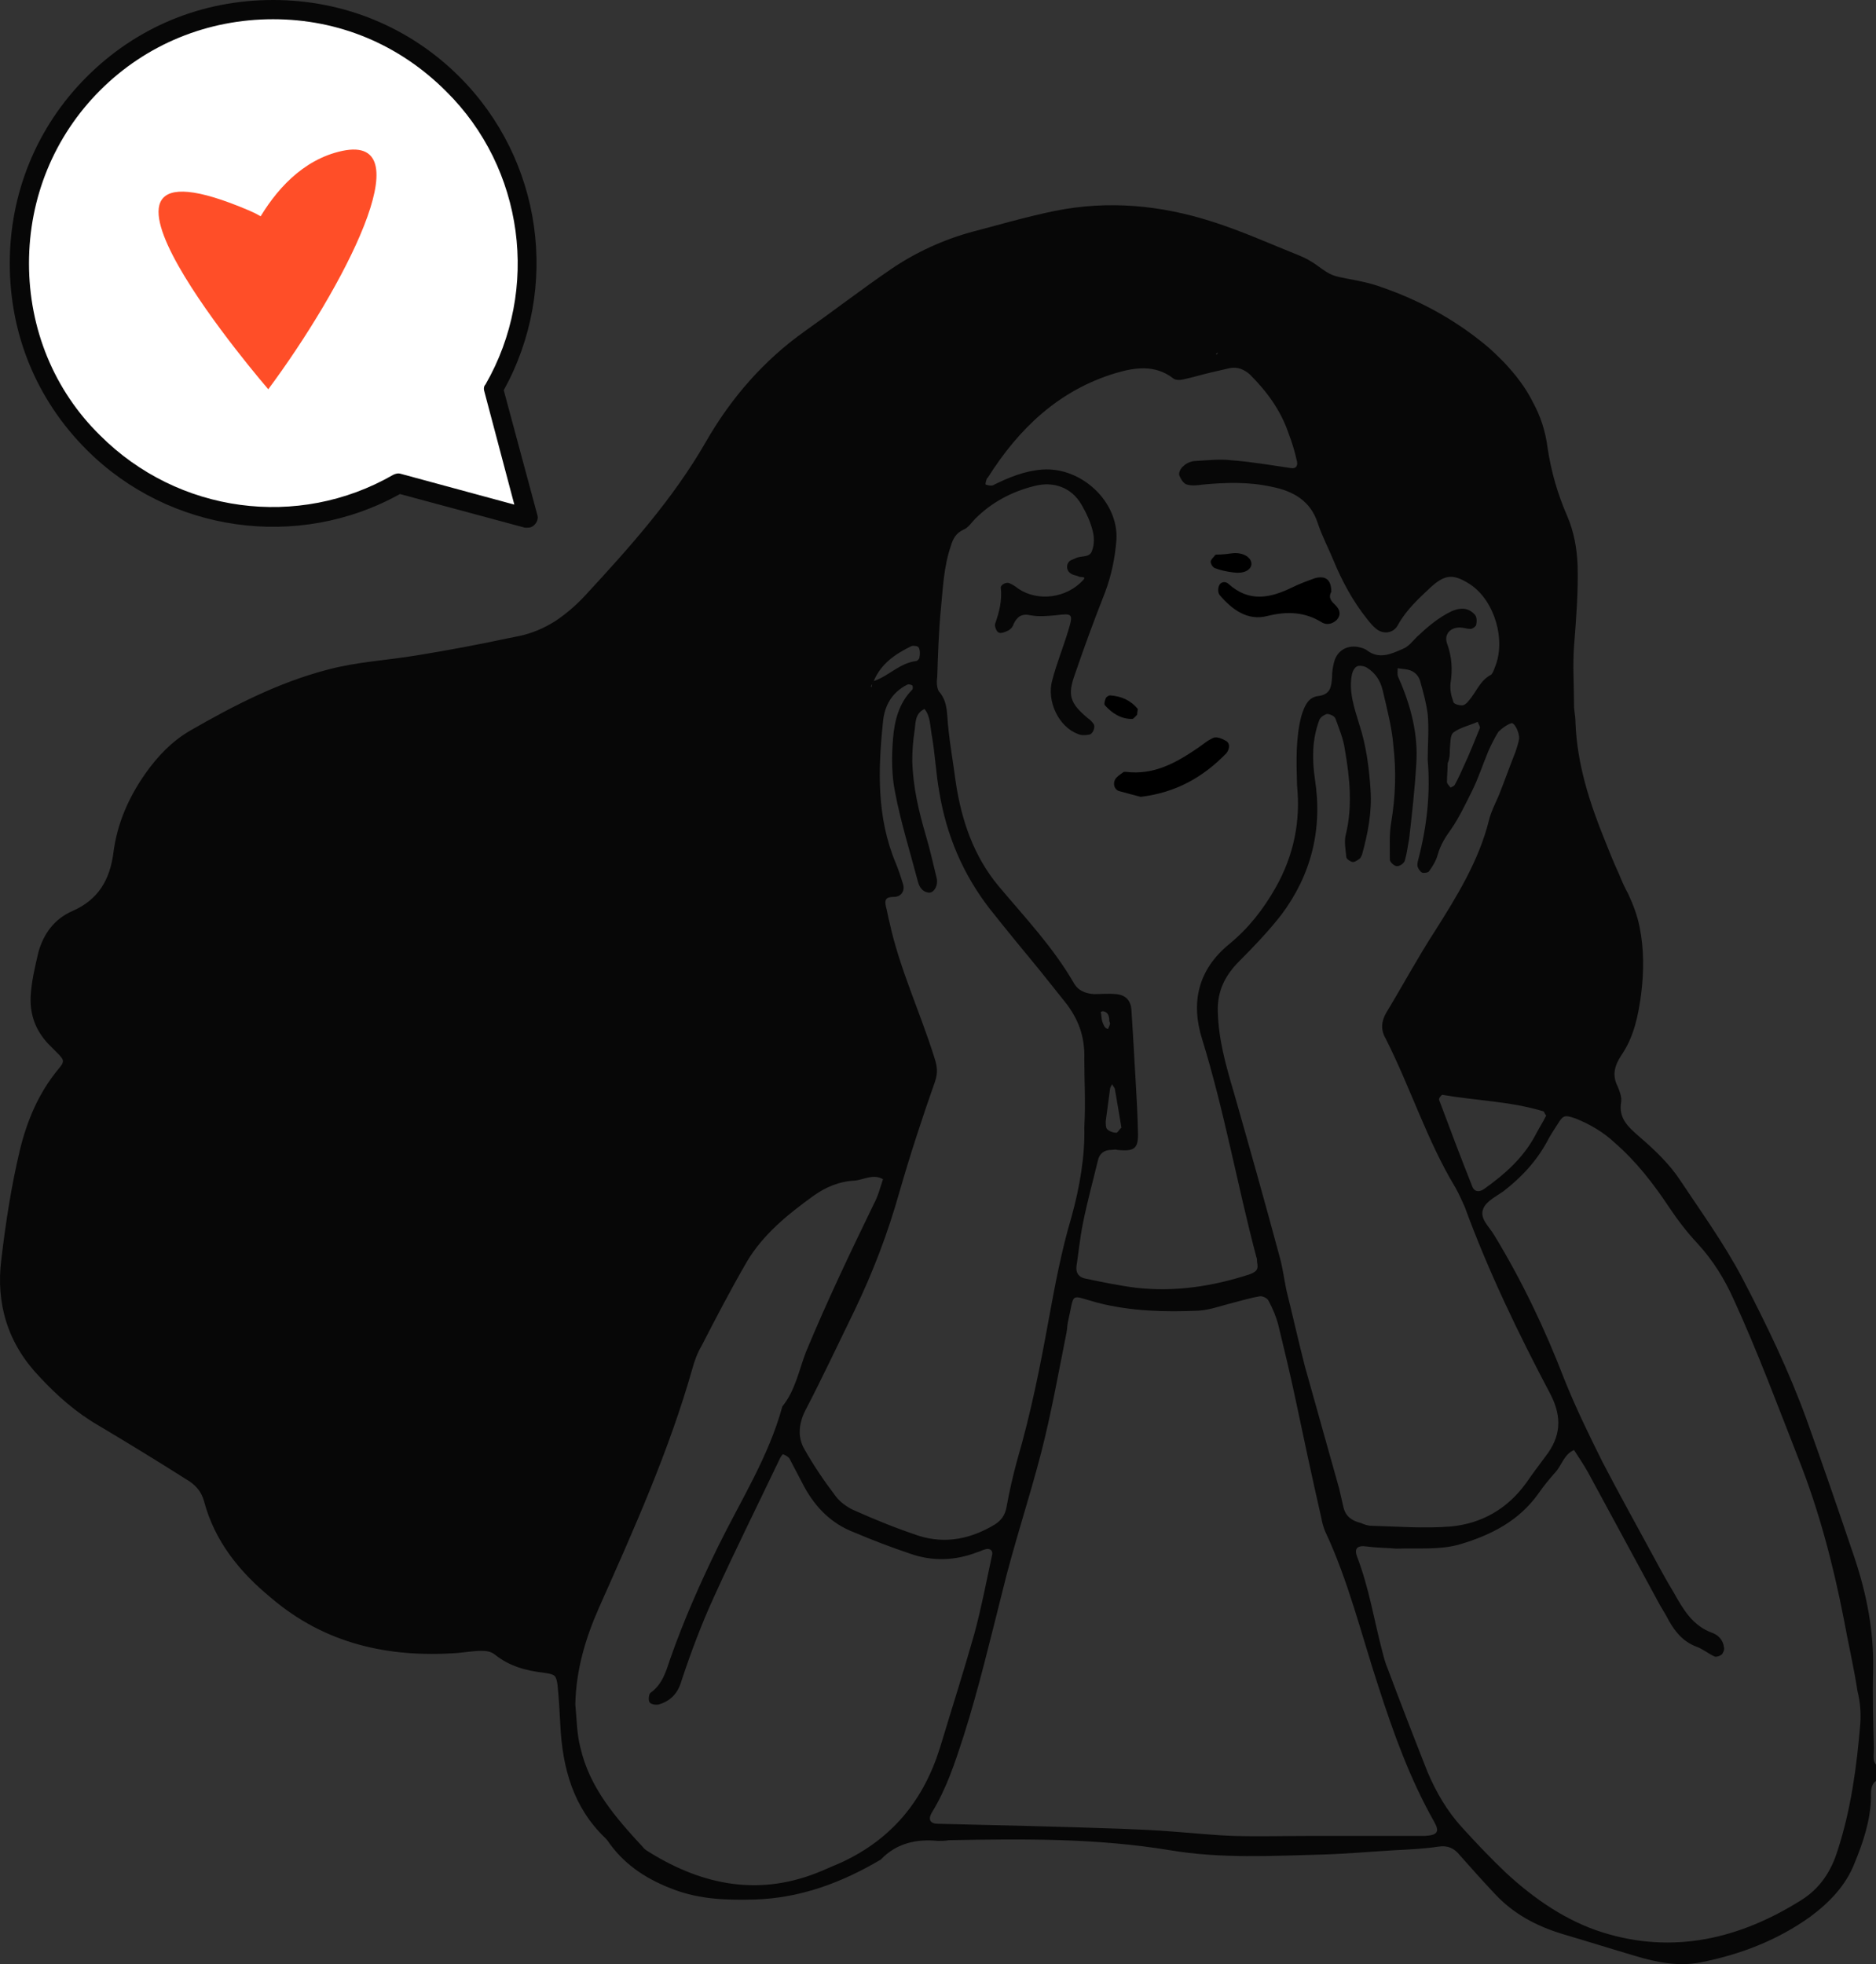
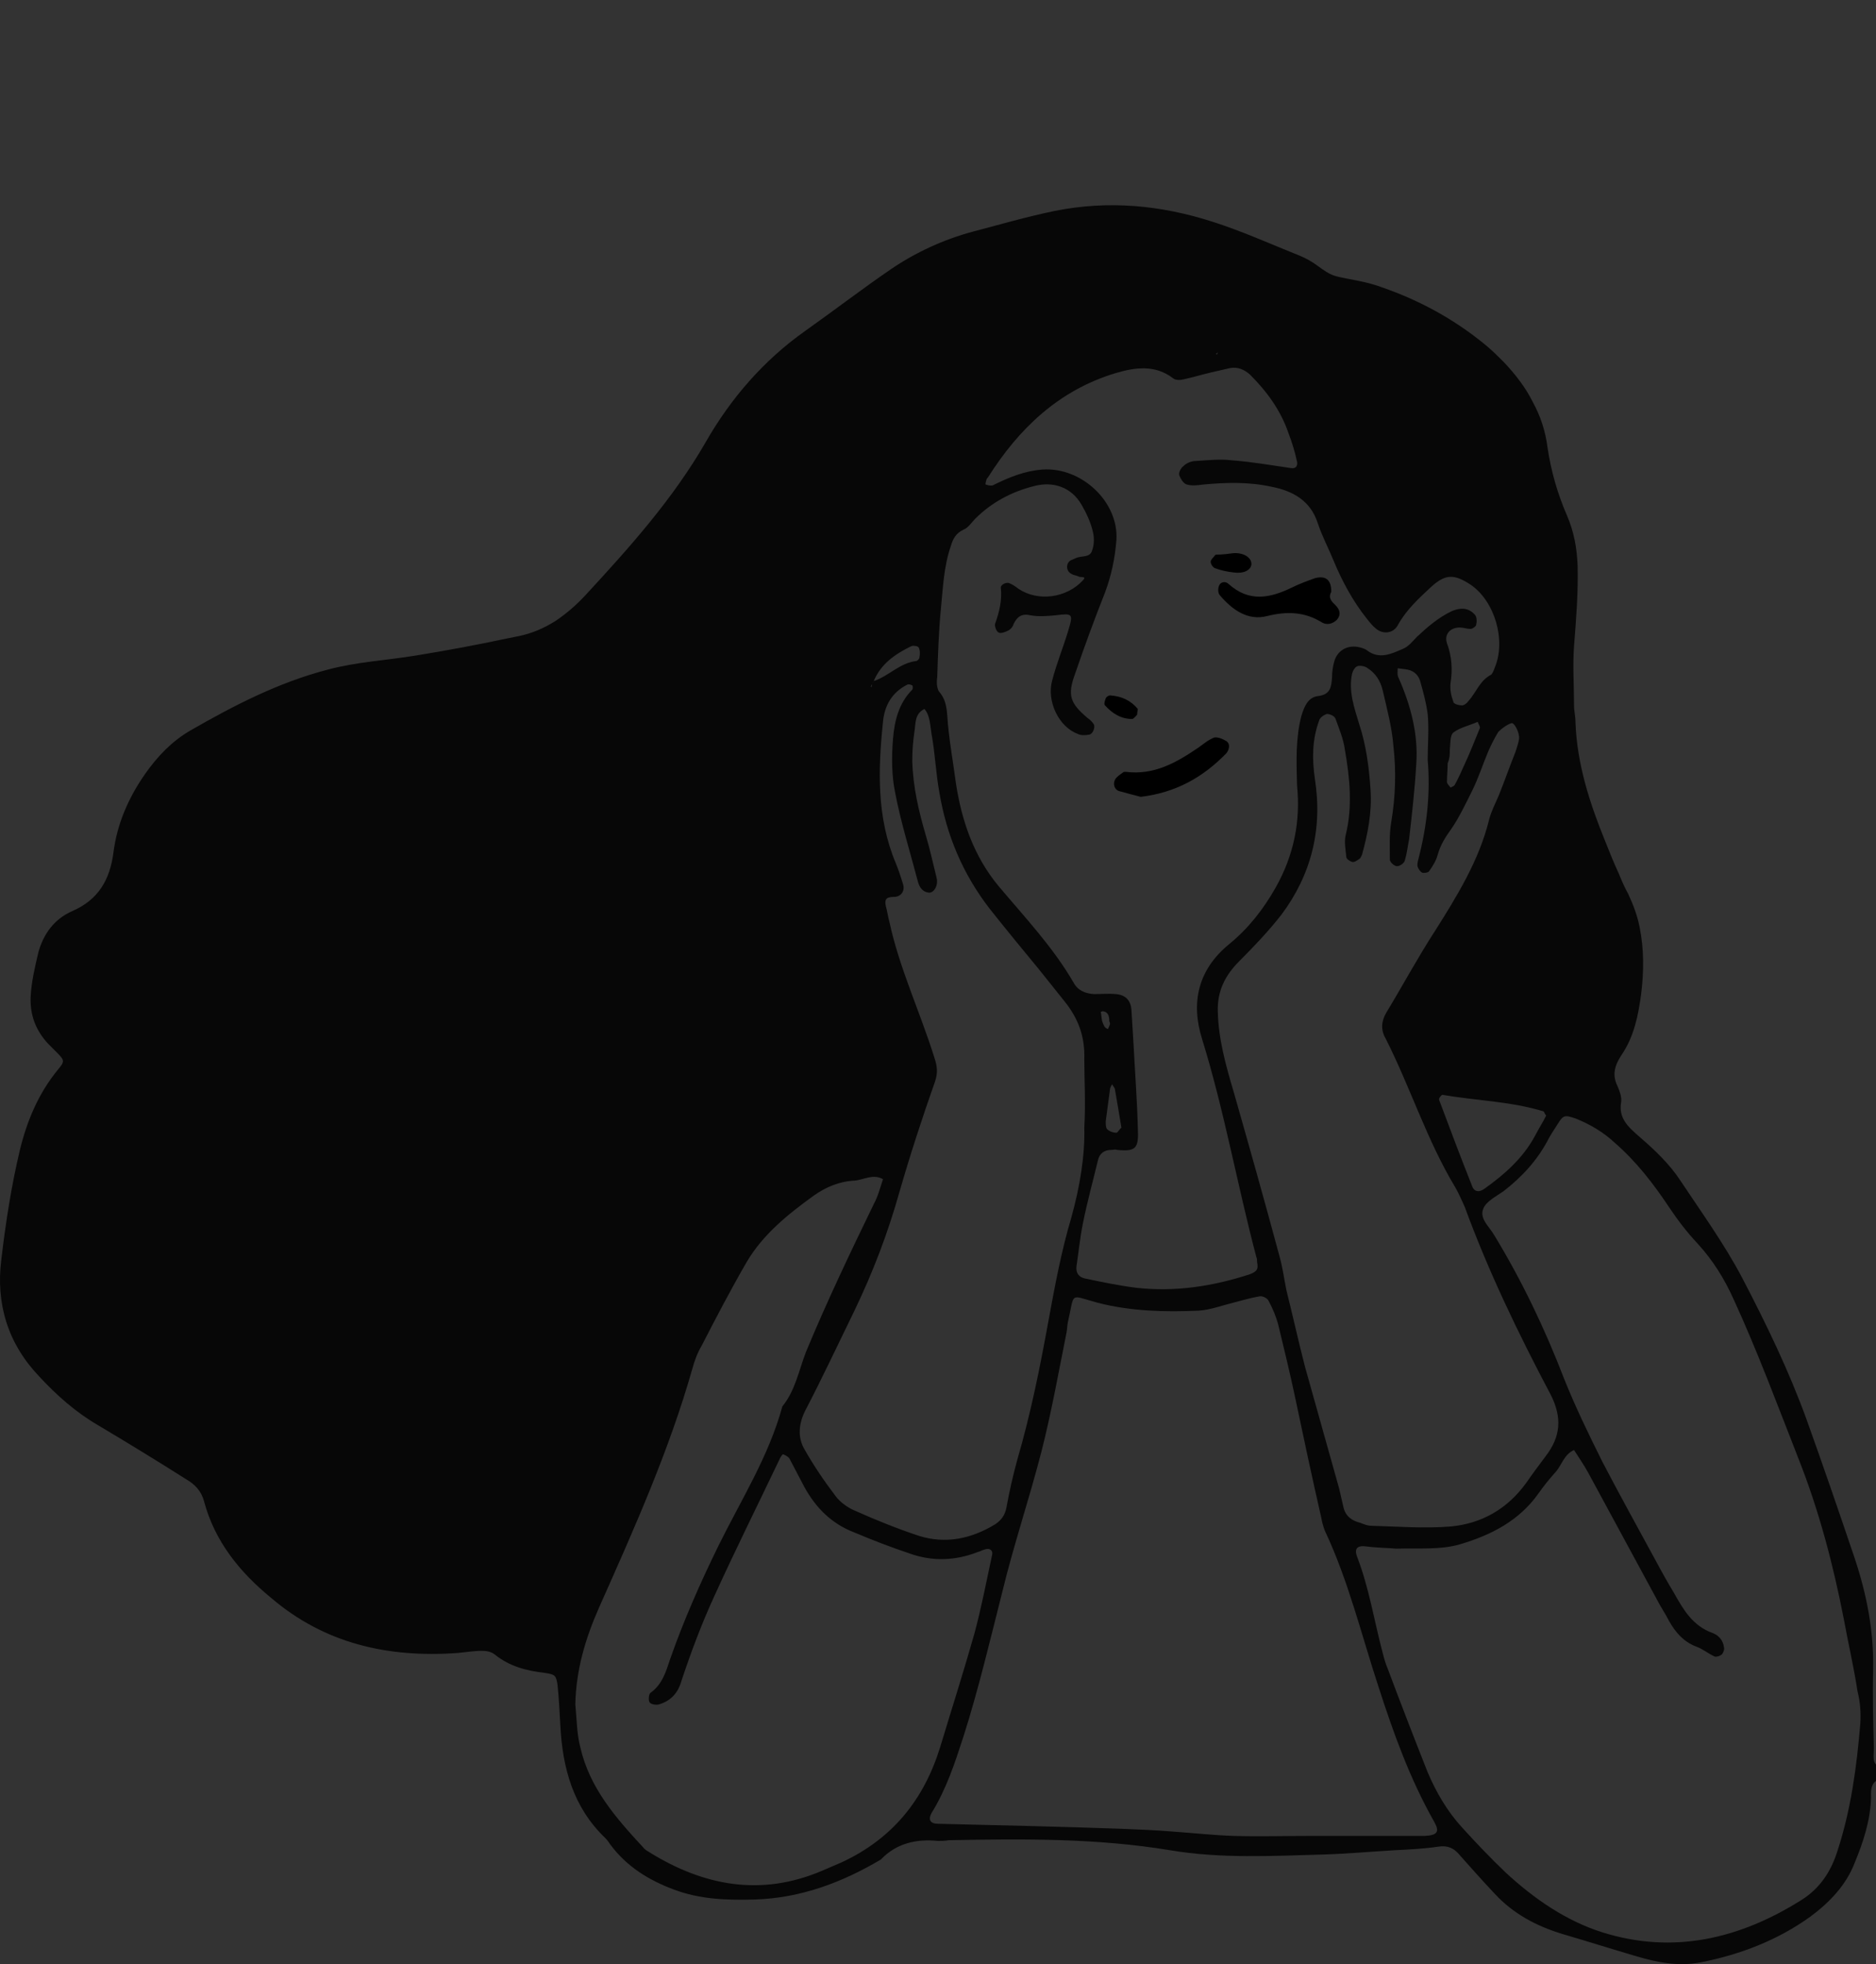
<svg xmlns="http://www.w3.org/2000/svg" width="192" height="201" viewBox="0 0 192 201" fill="none">
  <rect x="0" y="0" width="192" height="201" fill="#333333" stroke="none" />
  <path d="M191.781 178.884C191.708 176.178 191.635 173.546 191.708 170.84C191.781 166.891 191.05 163.161 189.808 159.431C188.201 154.678 186.593 149.997 184.913 145.317C183.086 140.271 180.748 135.444 178.264 130.691C176.438 127.254 174.173 124.109 171.981 120.818C170.885 119.136 169.351 117.674 167.817 116.357C166.648 115.333 165.625 114.456 165.917 112.774C165.99 112.262 165.771 111.677 165.552 111.165C164.967 109.995 165.259 109.044 165.917 108.02C167.232 106.119 167.67 103.925 167.963 101.731C168.255 99.391 168.255 97.124 167.817 94.93C167.597 93.76 167.159 92.59 166.648 91.493C166.282 90.835 165.99 90.176 165.698 89.445C165.186 88.348 164.748 87.251 164.31 86.154C162.702 82.205 161.387 78.183 161.241 73.868C161.241 73.283 161.095 72.771 161.095 72.186C161.095 70.139 160.949 68.091 161.095 66.116C161.314 63.337 161.533 60.632 161.46 57.853C161.387 56.097 161.095 54.415 160.364 52.733C159.414 50.539 158.757 48.272 158.392 45.859C158.172 44.104 157.661 42.568 156.857 41.106C156.127 39.643 155.104 38.327 153.935 37.083C153.277 36.425 152.62 35.767 151.889 35.182C148.747 32.622 145.24 30.721 141.441 29.405C140.272 28.966 139.103 28.747 137.934 28.527C136.473 28.235 136.254 28.235 134.866 27.211C134.281 26.772 133.624 26.406 132.893 26.114C129.971 24.944 127.048 23.627 124.053 22.677C118.792 20.995 113.459 20.483 107.979 21.58C105.13 22.165 102.353 22.969 99.577 23.701C96.581 24.505 93.732 25.821 91.248 27.503C88.252 29.551 85.403 31.745 82.407 33.866C78.17 36.864 74.809 40.74 72.252 45.201C68.891 51.051 64.434 56.024 59.904 60.924C58.954 61.948 57.932 62.825 56.836 63.557C55.667 64.288 54.498 64.8 53.109 65.093C52.744 65.166 52.379 65.239 52.014 65.312C48.945 65.97 45.803 66.555 42.662 67.067C39.593 67.579 36.525 67.725 33.529 68.53C28.488 69.846 23.958 72.186 19.501 74.746C17.602 75.843 16.14 77.379 14.898 79.134C13.145 81.62 11.976 84.326 11.61 87.251C11.245 90.03 10.076 92.078 7.373 93.248C5.546 94.052 4.45 95.588 3.939 97.416C3.574 98.952 3.208 100.488 3.135 102.024C3.062 103.852 3.647 105.461 4.962 106.85C5.254 107.143 5.473 107.362 5.765 107.655C6.642 108.532 6.642 108.605 5.912 109.483C3.939 111.896 2.77 114.675 2.039 117.674C1.163 121.33 0.578 125.133 0.14 128.863C-0.445 133.397 0.797 137.492 4.012 140.856C5.765 142.757 7.738 144.513 10.003 145.829C13.072 147.657 16.067 149.486 19.063 151.387C19.939 151.899 20.597 152.557 20.889 153.654C21.985 157.749 24.542 160.894 27.757 163.527C33.237 168.207 39.739 169.67 46.826 169.158C47.63 169.085 48.507 168.938 49.31 168.938C49.749 168.938 50.26 169.011 50.625 169.304C52.16 170.547 53.913 170.986 55.813 171.205C56.836 171.352 56.909 171.498 57.055 172.375C57.201 173.765 57.274 175.154 57.347 176.544C57.566 180.932 58.662 184.954 61.95 188.099C62.169 188.318 62.315 188.537 62.461 188.757C64.142 191.024 66.407 192.413 68.964 193.364C71.667 194.388 74.444 194.461 77.22 194.388C81.969 194.242 86.207 192.633 90.152 190.293C91.759 188.611 93.805 188.172 95.997 188.391C96.362 188.391 96.727 188.391 97.093 188.318C104.691 188.172 112.216 188.099 119.742 189.342C124.929 190.219 130.19 189.927 135.45 189.781C137.861 189.707 140.272 189.488 142.756 189.342C144.218 189.269 145.752 189.196 147.213 188.976C148.163 188.83 148.82 189.122 149.405 189.854C150.574 191.17 151.743 192.486 152.985 193.803C154.885 195.85 157.223 197.094 159.853 197.898C162.337 198.629 164.894 199.434 167.378 200.165C169.57 200.823 171.762 201.262 174.027 200.823C178.118 200.019 181.917 198.556 185.278 196.143C187.251 194.68 188.931 192.925 189.808 190.658C190.685 188.537 191.415 186.343 191.489 184.003C191.489 183.418 191.415 182.687 192 182.248V180.566C191.635 180.201 191.781 179.542 191.781 178.884ZM157.953 113.725C158.026 113.725 158.099 114.017 158.245 114.163C157.88 114.895 157.442 115.553 157.076 116.284C155.834 118.551 154.008 120.16 151.962 121.623C151.378 122.061 150.866 121.988 150.647 121.33C149.478 118.405 148.382 115.48 147.286 112.554C147.213 112.408 147.578 111.969 147.651 112.043C151.012 112.628 154.592 112.701 157.953 113.725ZM154.665 74.014C154.958 73.868 155.542 74.965 155.469 75.623C155.396 76.062 155.25 76.501 155.104 76.94C154.519 78.402 154.008 79.865 153.423 81.328C153.058 82.205 152.62 83.01 152.4 83.887C151.378 88.056 149.113 91.712 146.848 95.296C145.094 98.001 143.56 100.854 141.88 103.632C141.368 104.51 141.295 105.388 141.807 106.265C144.364 111.311 146.044 116.723 148.967 121.55C149.332 122.208 149.624 122.866 149.916 123.524C152.327 130.106 155.396 136.468 158.684 142.684C159.926 145.098 159.707 147.072 158.172 149.047C157.515 149.924 156.857 150.802 156.2 151.753C154.3 154.385 151.67 155.921 148.455 156.214C145.752 156.433 143.049 156.214 140.345 156.14C139.98 156.14 139.615 155.994 139.249 155.848C138.373 155.629 137.715 155.19 137.496 154.239C137.35 153.581 137.204 152.996 137.058 152.338C135.889 148.169 134.72 144.001 133.551 139.832C132.893 137.273 132.309 134.64 131.651 132.007C131.432 130.91 131.286 129.813 130.993 128.716C129.459 123.012 127.852 117.308 126.244 111.677C125.441 108.971 124.71 106.338 124.637 103.559C124.564 101.439 125.368 99.83 126.829 98.367C128.363 96.831 129.824 95.296 131.14 93.614C134.208 89.518 135.377 84.838 134.573 79.719C134.281 77.671 134.281 75.697 135.012 73.722C135.085 73.429 135.523 73.137 135.815 73.064C136.108 73.064 136.619 73.283 136.692 73.576C137.058 74.6 137.496 75.623 137.642 76.72C138.153 79.646 138.446 82.571 137.715 85.496C137.569 86.154 137.715 86.959 137.788 87.69C137.788 87.909 138.153 88.129 138.373 88.202C138.592 88.275 138.884 88.056 139.103 87.909C139.249 87.836 139.322 87.617 139.395 87.471C139.98 85.35 140.418 83.156 140.272 80.889C140.126 78.622 139.834 76.281 139.103 74.088C138.592 72.406 138.007 70.724 138.373 68.969C138.446 68.676 138.665 68.237 138.957 68.164C139.249 68.091 139.688 68.164 139.98 68.383C140.784 68.895 141.295 69.7 141.514 70.65C141.953 72.552 142.464 74.453 142.61 76.355C142.902 78.914 142.829 81.474 142.391 84.106C142.172 85.35 142.245 86.666 142.245 87.983C142.245 88.202 142.683 88.641 142.976 88.641C143.268 88.641 143.706 88.348 143.779 88.056C143.998 87.324 144.071 86.593 144.218 85.862C144.51 83.302 144.802 80.743 144.948 78.183C145.167 75.112 144.364 72.113 143.122 69.334C142.976 69.042 143.049 68.676 143.049 68.383C143.414 68.457 143.779 68.457 144.071 68.53C144.802 68.676 145.24 69.188 145.387 69.846C145.679 70.87 145.971 71.967 146.117 73.064C146.263 74.6 146.117 76.208 146.117 77.744C146.409 81.181 146.044 84.545 145.167 87.909C145.094 88.202 145.021 88.494 145.094 88.714C145.167 88.933 145.387 89.226 145.533 89.299C145.752 89.372 146.19 89.299 146.263 89.153C146.629 88.641 146.994 88.056 147.14 87.471C147.432 86.447 147.944 85.642 148.528 84.838C149.332 83.668 149.989 82.278 150.647 80.962C151.305 79.646 151.743 78.256 152.327 76.867C152.62 76.208 152.985 75.477 153.35 74.892C153.716 74.526 154.227 74.161 154.665 74.014ZM148.382 76.72C148.455 76.135 148.382 75.258 148.747 74.965C149.405 74.453 150.428 74.234 151.232 73.868C151.305 74.088 151.524 74.38 151.451 74.526C150.939 75.77 150.428 77.086 149.843 78.329C149.551 78.987 149.259 79.646 148.894 80.304C148.82 80.45 148.601 80.523 148.455 80.596C148.309 80.377 148.09 80.231 148.09 80.011C148.09 79.353 148.163 78.768 148.163 78.11C148.382 77.598 148.382 77.159 148.382 76.72ZM124.637 36.06C124.637 36.133 124.564 36.206 124.564 36.279C124.491 36.279 124.491 36.206 124.418 36.206C124.491 36.206 124.564 36.133 124.637 36.06ZM95.924 69.261C95.997 66.994 96.07 64.654 96.289 62.387C96.508 60.193 96.581 57.999 97.312 55.878C97.531 55.147 97.823 54.562 98.627 54.196C99.138 53.977 99.431 53.465 99.796 53.099C101.476 51.417 103.522 50.32 105.86 49.735C107.833 49.223 109.659 49.881 110.682 51.636C111.194 52.514 111.632 53.465 111.851 54.415C111.997 55.001 111.997 55.732 111.778 56.317C111.559 57.121 110.682 56.829 110.098 57.121C109.952 57.194 109.732 57.267 109.586 57.341C109.075 57.633 109.075 58.438 109.659 58.73C109.879 58.876 110.171 58.876 110.463 59.023C110.609 59.096 111.267 58.95 110.828 59.388C109.148 61.217 106.225 61.582 104.253 60.266C103.961 60.047 103.668 59.827 103.303 59.681C103.011 59.535 102.426 59.827 102.426 60.12C102.572 61.436 102.28 62.606 101.842 63.849C101.769 64.069 101.988 64.654 102.207 64.727C102.426 64.873 102.938 64.654 103.23 64.507C103.449 64.361 103.668 64.142 103.741 63.849C104.107 63.118 104.545 62.752 105.495 62.972C106.298 63.118 107.175 63.045 107.979 62.972C109.805 62.752 109.879 62.752 109.294 64.654C108.783 66.336 108.125 67.945 107.687 69.627C107.102 71.747 108.344 74.38 110.317 75.112C110.609 75.258 111.048 75.258 111.413 75.185C111.851 75.185 112.143 74.38 111.924 74.088C111.778 73.868 111.559 73.649 111.34 73.503C109.513 71.967 109.221 71.162 110.025 68.969C110.974 66.189 111.997 63.41 113.093 60.632C113.751 58.876 114.116 57.121 114.262 55.22C114.481 51.344 110.682 47.761 106.664 48.053C104.837 48.199 103.23 48.858 101.623 49.662C101.403 49.735 101.111 49.662 100.892 49.589C100.819 49.589 100.892 49.296 100.965 49.077C100.965 49.004 101.038 48.931 101.111 48.858C104.253 43.885 108.344 39.935 114.189 38.18C116.162 37.595 118.208 37.303 120.034 38.692C120.253 38.912 120.765 38.912 121.057 38.839C122.08 38.619 123.03 38.327 123.979 38.107C124.637 37.961 125.222 37.815 125.879 37.669C126.683 37.522 127.34 37.815 127.925 38.327C129.678 40.082 131.066 41.983 131.87 44.323C132.235 45.274 132.528 46.225 132.747 47.249C132.82 47.614 132.674 47.98 132.162 47.907C130.117 47.614 128.071 47.249 126.025 47.102C124.856 46.956 123.614 47.102 122.372 47.175C121.934 47.175 121.422 47.395 121.13 47.687C120.838 47.907 120.619 48.346 120.692 48.638C120.838 49.004 121.13 49.516 121.495 49.589C122.007 49.735 122.591 49.662 123.103 49.589C125.441 49.369 127.779 49.296 130.117 49.808C132.382 50.247 134.135 51.271 134.866 53.538C135.304 54.854 135.962 56.097 136.473 57.341C137.35 59.461 138.446 61.509 139.907 63.337C140.199 63.703 140.491 64.069 140.857 64.361C141.587 64.946 142.61 64.8 143.049 63.996C143.925 62.387 145.24 61.217 146.482 60.047C147.944 58.73 148.82 58.73 150.501 59.827C152.985 61.509 154.154 65.531 152.985 68.31C152.912 68.53 152.766 68.895 152.62 69.042C151.451 69.627 151.085 70.87 150.282 71.747C150.136 71.967 149.843 72.186 149.624 72.186C149.332 72.186 148.747 72.04 148.747 71.821C148.528 71.236 148.382 70.577 148.455 69.919C148.674 68.53 148.601 67.213 148.09 65.824C147.798 64.946 148.382 64.215 149.405 64.215C149.77 64.215 150.136 64.361 150.501 64.361C150.72 64.361 151.085 64.069 151.085 63.922C151.158 63.63 151.158 63.118 150.939 62.899C150.282 62.167 149.478 62.167 148.601 62.533C147.213 63.191 146.117 64.142 145.021 65.166C144.583 65.604 144.145 66.189 143.56 66.409C142.391 66.921 141.149 67.506 139.907 66.555C139.615 66.336 139.249 66.263 138.884 66.189C137.788 66.043 136.838 66.628 136.546 67.725C136.4 68.237 136.327 68.822 136.327 69.334C136.254 70.285 136.181 71.089 134.866 71.236C133.843 71.382 133.477 72.332 133.185 73.283C132.601 75.55 132.674 77.89 132.747 80.377C133.112 83.96 132.455 87.471 130.555 90.835C129.313 93.028 127.779 95.003 125.806 96.612C122.591 99.245 121.861 102.609 123.03 106.338C125.295 113.651 126.61 121.184 128.582 128.643C128.655 128.789 128.655 129.009 128.655 129.155C128.802 129.886 128.655 130.106 127.925 130.398C124.126 131.642 120.253 132.227 116.308 131.788C114.554 131.568 112.801 131.203 111.048 130.837C110.39 130.691 110.098 130.252 110.171 129.594C110.39 128.131 110.536 126.669 110.828 125.206C111.267 123.012 111.851 120.891 112.363 118.771C112.509 118.039 113.02 117.674 113.751 117.674C113.97 117.674 114.116 117.6 114.335 117.674C116.381 117.893 116.527 117.381 116.454 115.48C116.381 112.628 116.162 109.775 116.016 106.923C115.943 105.753 115.87 104.51 115.797 103.34C115.723 102.389 115.212 101.804 114.189 101.731C113.459 101.658 112.728 101.731 111.924 101.731C111.048 101.658 110.317 101.365 109.879 100.561C107.76 96.904 104.91 93.906 102.207 90.688C99.65 87.617 98.408 83.96 97.823 80.084C97.531 77.817 97.093 75.55 96.947 73.21C96.874 72.259 96.727 71.455 96.07 70.724C95.851 70.285 95.851 69.7 95.924 69.261ZM113.605 104.803C113.532 105.022 113.459 105.168 113.385 105.314C113.239 105.241 113.093 105.168 113.02 105.022C112.947 104.876 112.874 104.729 112.801 104.51C112.728 104.218 112.728 103.852 112.655 103.559C112.655 103.559 112.801 103.486 112.874 103.486C113.459 103.559 113.532 104.071 113.532 104.51C113.605 104.656 113.605 104.729 113.605 104.803ZM113.605 111.457C113.605 111.311 113.751 111.092 113.824 110.946C113.897 111.165 114.116 111.311 114.116 111.531C114.335 112.774 114.554 114.09 114.774 115.407C114.554 115.553 114.408 115.918 114.262 115.918C113.897 115.918 113.532 115.772 113.312 115.553C113.166 115.407 113.166 115.041 113.166 114.748C113.312 113.651 113.459 112.554 113.605 111.457ZM95.339 75.112C95.704 77.086 95.778 79.134 96.143 81.108C96.874 85.496 98.554 89.445 101.257 92.955C102.938 95.076 104.618 97.124 106.372 99.245C107.248 100.342 108.125 101.439 109.002 102.536C110.39 104.291 111.048 106.119 110.974 108.386C110.974 110.58 111.121 112.774 110.974 115.407C111.048 118.186 110.536 121.403 109.659 124.548C108.636 127.985 107.979 131.495 107.321 135.079C106.445 139.905 105.495 144.659 104.107 149.412C103.668 151.021 103.303 152.63 103.011 154.239C102.865 155.043 102.499 155.555 101.842 155.994C99.431 157.457 96.8 158.042 94.024 157.164C91.832 156.433 89.64 155.555 87.522 154.605C86.791 154.312 85.987 153.727 85.549 153.142C84.38 151.606 83.284 149.997 82.334 148.315C81.604 147.072 81.75 145.683 82.407 144.366C84.161 141.002 85.768 137.565 87.448 134.128C89.348 130.179 90.882 126.157 92.051 121.988C93.147 118.186 94.389 114.383 95.704 110.653C95.997 109.775 95.924 109.117 95.632 108.24C94.17 103.559 92.051 99.098 91.029 94.345C90.882 93.833 90.809 93.248 90.663 92.736C90.517 92.078 90.663 91.785 91.467 91.785C92.271 91.785 92.636 91.127 92.417 90.469C92.198 89.738 91.978 89.079 91.686 88.348C89.713 83.668 89.86 78.768 90.371 73.868C90.517 72.259 91.248 70.87 92.855 70.065C93.001 69.992 93.22 70.065 93.367 70.139C93.44 70.212 93.44 70.504 93.367 70.577C91.978 71.967 91.54 73.795 91.394 75.623C91.248 77.452 91.248 79.353 91.613 81.108C92.198 84.18 93.147 87.178 93.951 90.249C94.097 90.761 94.389 91.273 95.047 91.347C95.558 91.42 96.07 90.615 95.851 89.811C95.485 88.348 95.193 86.959 94.755 85.496C94.024 83.01 93.44 80.523 93.367 77.89C93.367 76.867 93.44 75.843 93.586 74.892C93.732 74.014 93.586 73.064 94.609 72.552C95.193 73.21 95.193 74.234 95.339 75.112ZM89.129 70.212C89.202 70.139 89.202 70.065 89.275 69.992C89.275 69.919 89.275 69.846 89.348 69.773C89.348 69.773 89.421 69.773 89.421 69.7C90.152 67.945 91.613 66.921 93.293 66.116C93.513 66.043 93.951 66.116 94.024 66.263C94.17 66.555 94.17 66.921 94.097 67.287C94.097 67.433 93.878 67.652 93.732 67.652C92.051 67.871 90.956 69.188 89.421 69.7C89.421 69.7 89.421 69.773 89.348 69.773C89.348 69.846 89.275 69.846 89.275 69.919L89.202 70.285C89.202 70.358 89.129 70.285 89.129 70.212ZM86.133 190.585C85.476 190.878 84.745 191.17 84.088 191.463C77.877 194.095 72.032 192.998 66.48 189.561C66.261 189.415 65.968 189.269 65.822 189.049C63.046 186.051 60.343 182.979 59.393 178.811C59.028 177.422 59.028 175.886 58.881 174.423C58.954 170.913 59.904 167.695 61.292 164.55C64.872 156.506 68.453 148.535 70.864 140.052C71.083 139.247 71.375 138.443 71.813 137.711C73.275 134.859 74.809 131.934 76.416 129.155C78.097 126.303 80.654 124.255 83.284 122.354C84.526 121.476 85.914 120.891 87.448 120.818C88.398 120.745 89.348 120.087 90.371 120.672C90.079 121.55 89.86 122.427 89.421 123.232C87.01 128.204 84.599 133.25 82.48 138.37C81.75 140.271 81.384 142.319 80.069 143.928C78.681 149.047 75.832 153.508 73.494 158.261C71.667 161.991 69.987 165.794 68.599 169.743C68.16 171.059 67.795 172.375 66.553 173.253C66.407 173.399 66.334 173.984 66.48 174.204C66.626 174.423 67.137 174.496 67.43 174.423C68.672 174.057 69.402 173.253 69.768 171.937C70.717 169.085 71.813 166.159 73.055 163.454C75.247 158.627 77.585 153.947 79.85 149.193C79.923 149.047 80.142 148.754 80.142 148.827C80.362 148.9 80.654 149.047 80.8 149.266C81.311 150.217 81.823 151.241 82.334 152.191C83.503 154.312 85.111 155.921 87.376 156.799C89.275 157.603 91.175 158.334 93.147 158.993C95.412 159.797 97.75 159.724 100.015 158.846C100.307 158.773 100.527 158.627 100.819 158.554C101.257 158.408 101.623 158.627 101.549 159.066C100.965 161.772 100.454 164.477 99.723 167.183C98.627 171.059 97.385 174.935 96.216 178.811C94.535 184.223 91.321 188.172 86.133 190.585ZM145.825 187.879C145.46 187.879 145.094 187.879 144.729 187.879H134.062C131.432 187.879 128.802 187.952 126.244 187.879C124.199 187.806 122.153 187.587 120.107 187.44C118.354 187.294 116.6 187.221 114.774 187.148C108.49 186.929 102.28 186.782 95.997 186.636C95.193 186.636 94.974 186.197 95.339 185.539C96.874 183.053 97.75 180.347 98.627 177.641C100.161 172.814 101.33 167.841 102.572 162.942C103.741 158.115 105.349 153.361 106.591 148.535C107.614 144.513 108.344 140.417 109.148 136.395C109.221 136.029 109.221 135.664 109.294 135.298C110.025 132.154 109.367 132.519 112.363 133.324C115.797 134.201 119.23 134.274 122.664 134.128C123.833 134.055 125.002 133.616 126.171 133.324C127.048 133.104 127.998 132.812 128.875 132.665C129.167 132.592 129.678 132.812 129.824 133.104C130.263 133.909 130.628 134.786 130.847 135.664C131.432 138.077 132.016 140.49 132.528 142.904C133.404 147.072 134.281 151.168 135.231 155.336C135.304 155.775 135.45 156.287 135.596 156.652C138.007 161.772 139.322 167.256 141.076 172.595C142.61 177.348 144.291 182.029 146.775 186.417C147.359 187.44 147.14 187.806 145.825 187.879ZM190.393 176.398C190.027 180.786 189.443 185.173 188.055 189.415C187.397 191.536 186.228 193.291 184.329 194.461C178.045 198.41 171.25 200.019 164.017 197.752C160.291 196.582 157.003 194.315 154.081 191.609C152.547 190.146 151.085 188.611 149.624 187.002C148.09 185.32 146.994 183.418 146.117 181.371C144.729 177.86 143.341 174.277 142.026 170.767C141.807 170.255 141.66 169.743 141.514 169.158C140.638 165.867 140.126 162.503 138.884 159.285C138.592 158.481 138.884 158.115 139.907 158.261C141.003 158.407 142.172 158.407 142.902 158.481C145.313 158.407 147.359 158.627 149.405 158.042C152.62 157.091 155.469 155.629 157.442 152.85C157.953 152.118 158.538 151.387 159.195 150.656C159.853 149.924 160.072 148.827 161.095 148.389C161.606 149.193 162.118 149.924 162.556 150.729C164.894 155.043 167.232 159.358 169.57 163.673C169.935 164.404 170.447 165.136 170.812 165.867C171.47 167.037 172.273 167.988 173.588 168.5C174.246 168.719 174.83 169.231 175.488 169.523C175.634 169.597 176.073 169.45 176.219 169.304C176.365 169.158 176.511 168.792 176.438 168.573C176.365 167.841 175.853 167.329 175.269 167.11C173.223 166.379 172.273 164.697 171.324 163.015C170.666 161.918 170.008 160.748 169.424 159.651C167.597 156.287 165.771 152.996 164.017 149.632C162.629 146.853 161.241 144.001 160.072 141.075C158.099 135.956 155.761 131.057 152.912 126.376C152.4 125.499 151.378 124.694 151.816 123.67C152.108 122.939 153.131 122.427 153.862 121.915C155.761 120.453 157.296 118.771 158.392 116.723C158.684 116.138 159.049 115.626 159.414 115.041C159.999 114.09 160.145 114.09 161.241 114.456C162.702 115.041 164.09 115.845 165.259 116.942C167.451 118.844 169.205 121.111 170.812 123.524C171.689 124.84 172.639 126.084 173.735 127.254C175.342 129.009 176.511 130.91 177.461 133.031C179.872 138.297 181.917 143.781 184.036 149.193C186.155 154.532 187.616 160.089 188.712 165.721C189.151 168.134 189.735 170.62 190.1 173.034C190.393 174.204 190.466 175.301 190.393 176.398Z" fill="#070707" />
  <path d="M136.252 60.559C135.887 61.217 136.325 61.583 136.691 61.948C137.129 62.387 137.275 62.899 136.837 63.411C136.398 63.85 135.814 63.996 135.302 63.703C133.549 62.606 131.722 62.533 129.677 63.045C127.704 63.557 126.097 62.387 124.855 60.924C124.635 60.705 124.635 60.193 124.782 59.901C124.928 59.535 125.439 59.462 125.731 59.754C127.85 61.656 129.969 61.217 132.234 60.12C132.964 59.754 133.768 59.462 134.572 59.169C135.668 58.877 136.252 59.316 136.252 60.559Z" fill="black" />
  <path d="M116.744 81.545C116.16 81.399 115.356 81.18 114.553 80.96C114.041 80.814 113.895 80.229 114.114 79.79C114.26 79.498 114.626 79.278 114.918 79.059C114.991 78.986 115.064 78.986 115.21 78.986C118.133 79.351 120.398 78.035 122.662 76.499C123.174 76.133 123.685 75.695 124.27 75.475C124.635 75.402 125.147 75.621 125.512 75.841C125.95 76.133 125.804 76.719 125.512 77.084C123.174 79.498 120.398 81.106 116.744 81.545Z" fill="black" />
  <path d="M126.244 56.608C127.34 56.535 128.144 57.12 128.071 57.778C127.998 58.363 127.267 58.729 126.244 58.582C125.587 58.509 124.929 58.363 124.345 58.144C124.125 58.07 123.906 57.705 123.906 57.485C123.906 57.266 124.199 57.047 124.345 56.827C124.418 56.754 124.491 56.754 124.564 56.754C125.148 56.754 125.66 56.681 126.244 56.608Z" fill="black" />
  <path d="M116.382 73.139C116.235 73.285 116.016 73.577 115.87 73.577C114.701 73.577 113.824 72.992 113.094 72.188C112.948 72.042 113.094 71.676 113.167 71.457C113.24 71.31 113.459 71.164 113.605 71.164C114.774 71.237 115.724 71.676 116.455 72.553C116.455 72.627 116.382 72.846 116.382 73.139Z" fill="black" />
  <g clip-path="url(#clip0_476_11527)">
    <path d="M54.018 53.018L50.477 39.838V39.74C56.182 29.805 54.707 17.018 46.248 8.559C36.117 -1.572 19.69 -1.572 9.559 8.559C-0.572 18.69 -0.572 35.117 9.559 45.248C18.018 53.707 30.904 55.084 40.74 49.477H40.838L54.018 53.018Z" fill="white" />
    <path d="M54.016 54C53.918 54 53.82 54 53.721 54L40.934 50.557C30.508 56.361 17.328 54.492 8.869 46.033C3.754 40.918 1 34.23 1 26.951C1 19.77 3.754 12.984 8.869 7.869C13.984 2.754 20.672 0 27.951 0C35.131 0 41.918 2.754 47.033 7.869C55.492 16.328 57.361 29.41 51.557 39.934L55 52.721C55.098 53.016 55 53.41 54.705 53.705C54.508 53.902 54.312 54 54.016 54ZM27.951 1.967C21.262 1.967 14.967 4.525 10.246 9.246C5.525 13.967 2.967 20.262 2.967 26.951C2.967 33.639 5.525 39.934 10.246 44.557C18.213 52.525 30.508 54.197 40.246 48.59C40.443 48.492 40.738 48.393 41.033 48.492L52.639 51.639L49.59 40.131C49.492 39.836 49.492 39.541 49.688 39.344C55.295 29.607 53.623 17.213 45.656 9.344C40.836 4.525 34.639 1.967 27.951 1.967Z" fill="#070707" />
    <path d="M27.457 39.835C27.457 39.835 3.556 12.195 25.49 21.54C32.67 24.589 23.916 28.523 23.916 28.523C23.916 28.523 26.769 17.212 35.031 15.441C43.392 13.671 35.129 29.507 27.457 39.835Z" fill="#FF4E28" />
  </g>
  <defs>
    <clipPath id="clip0_476_11527">
-       <rect width="54" height="54" fill="white" transform="translate(1)" />
-     </clipPath>
+       </clipPath>
  </defs>
</svg>